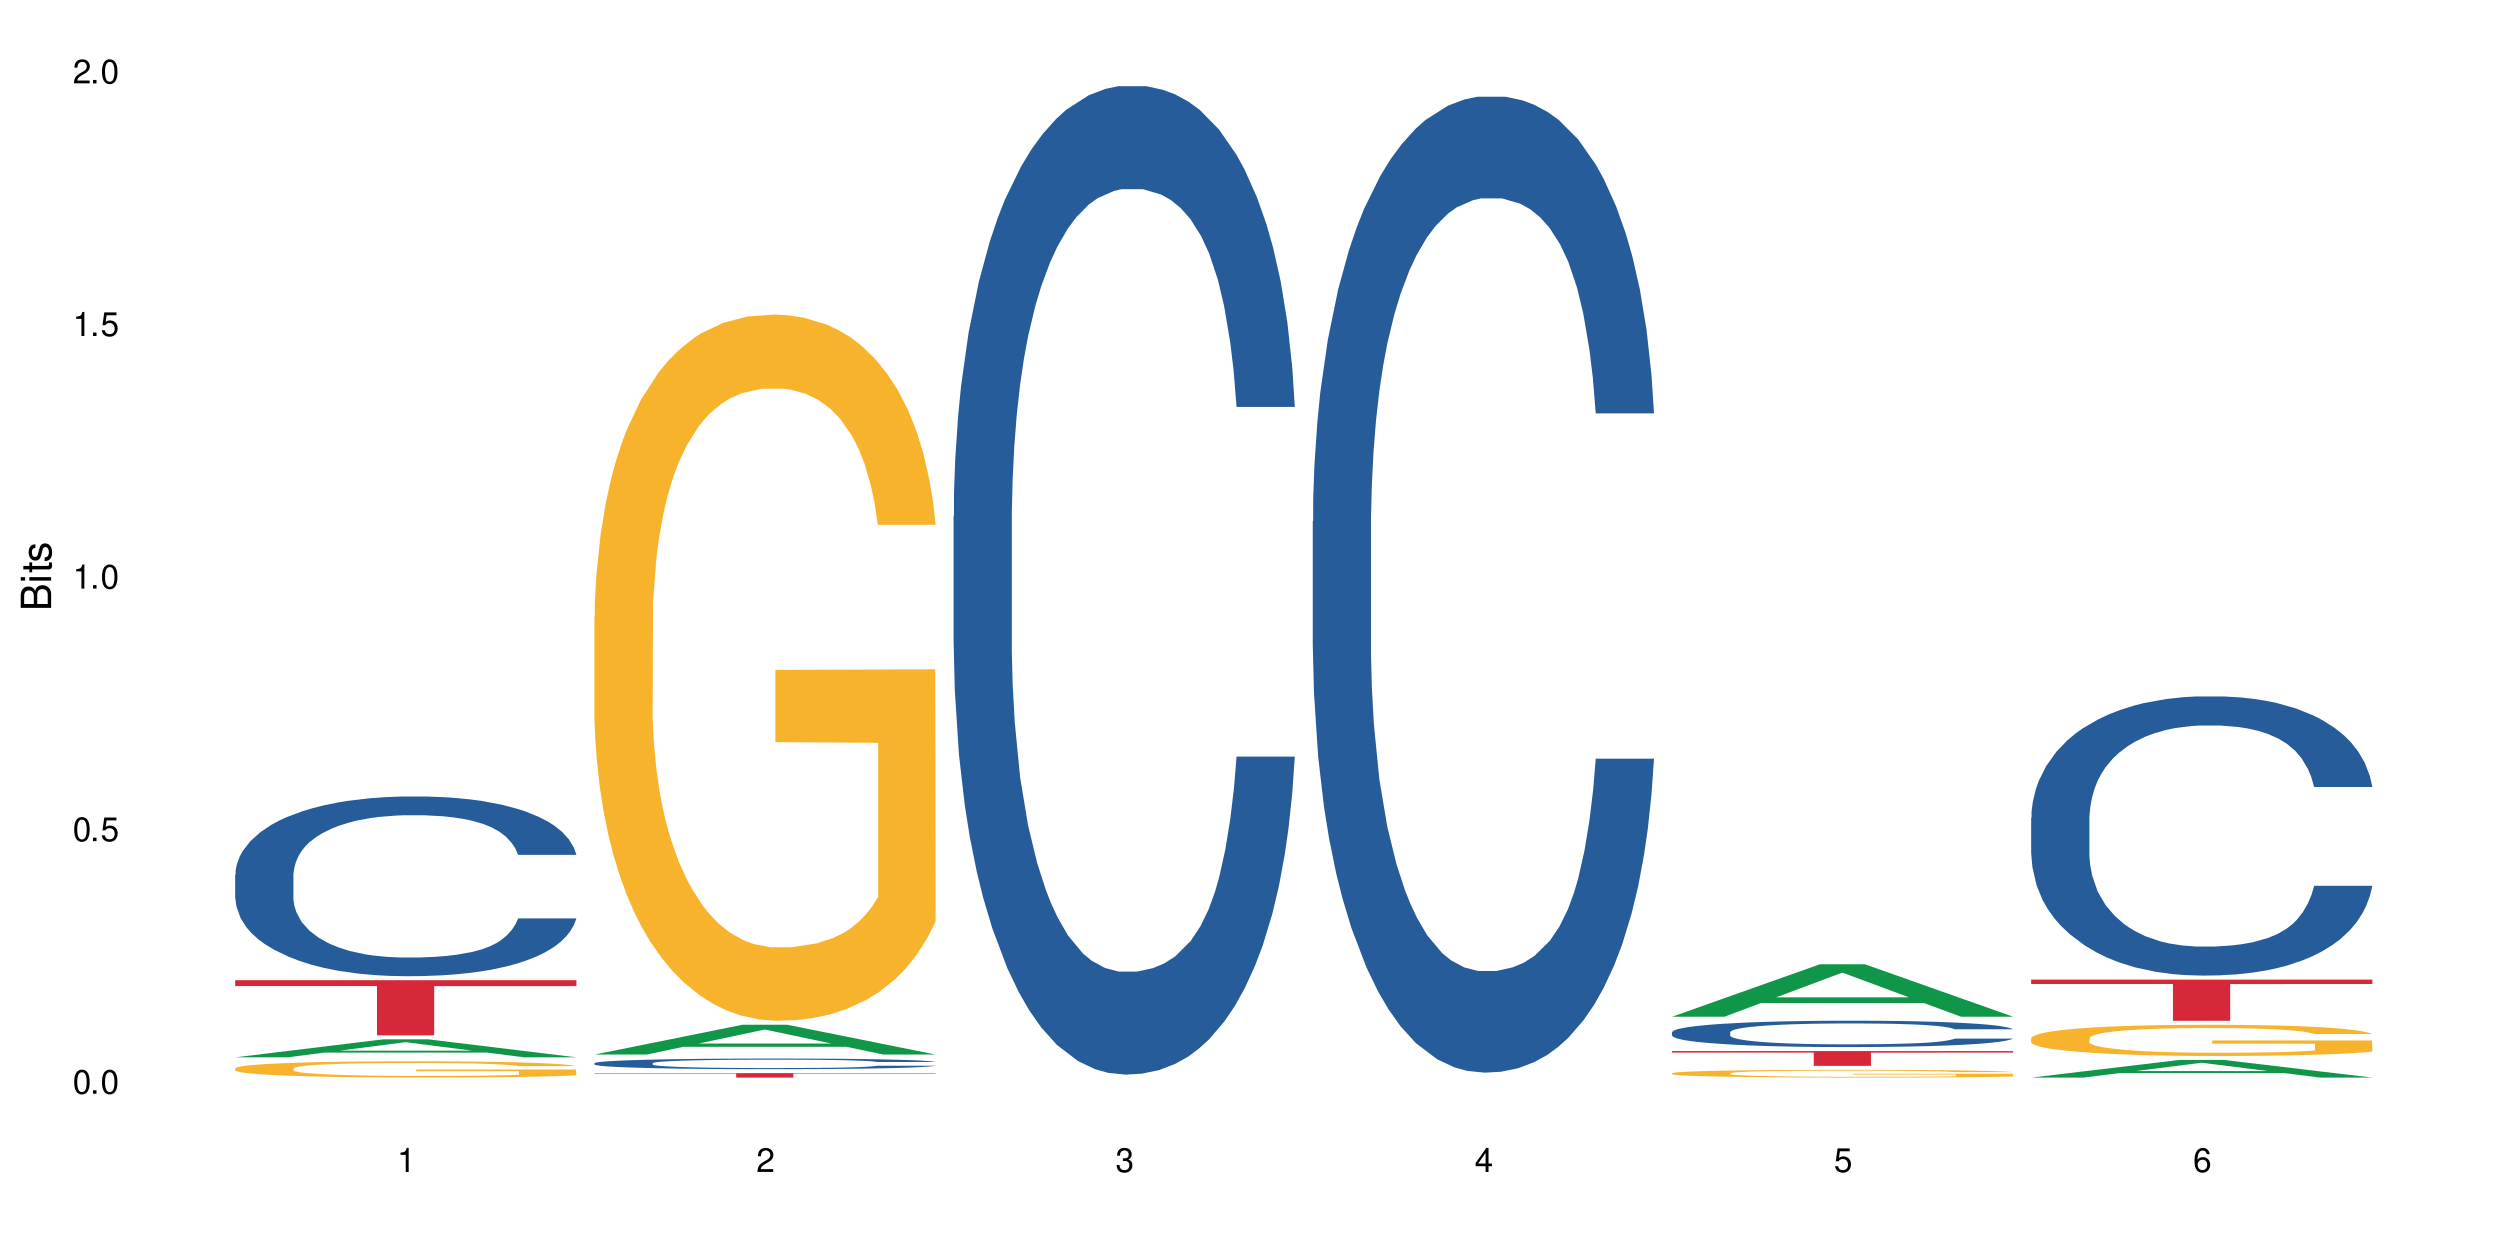
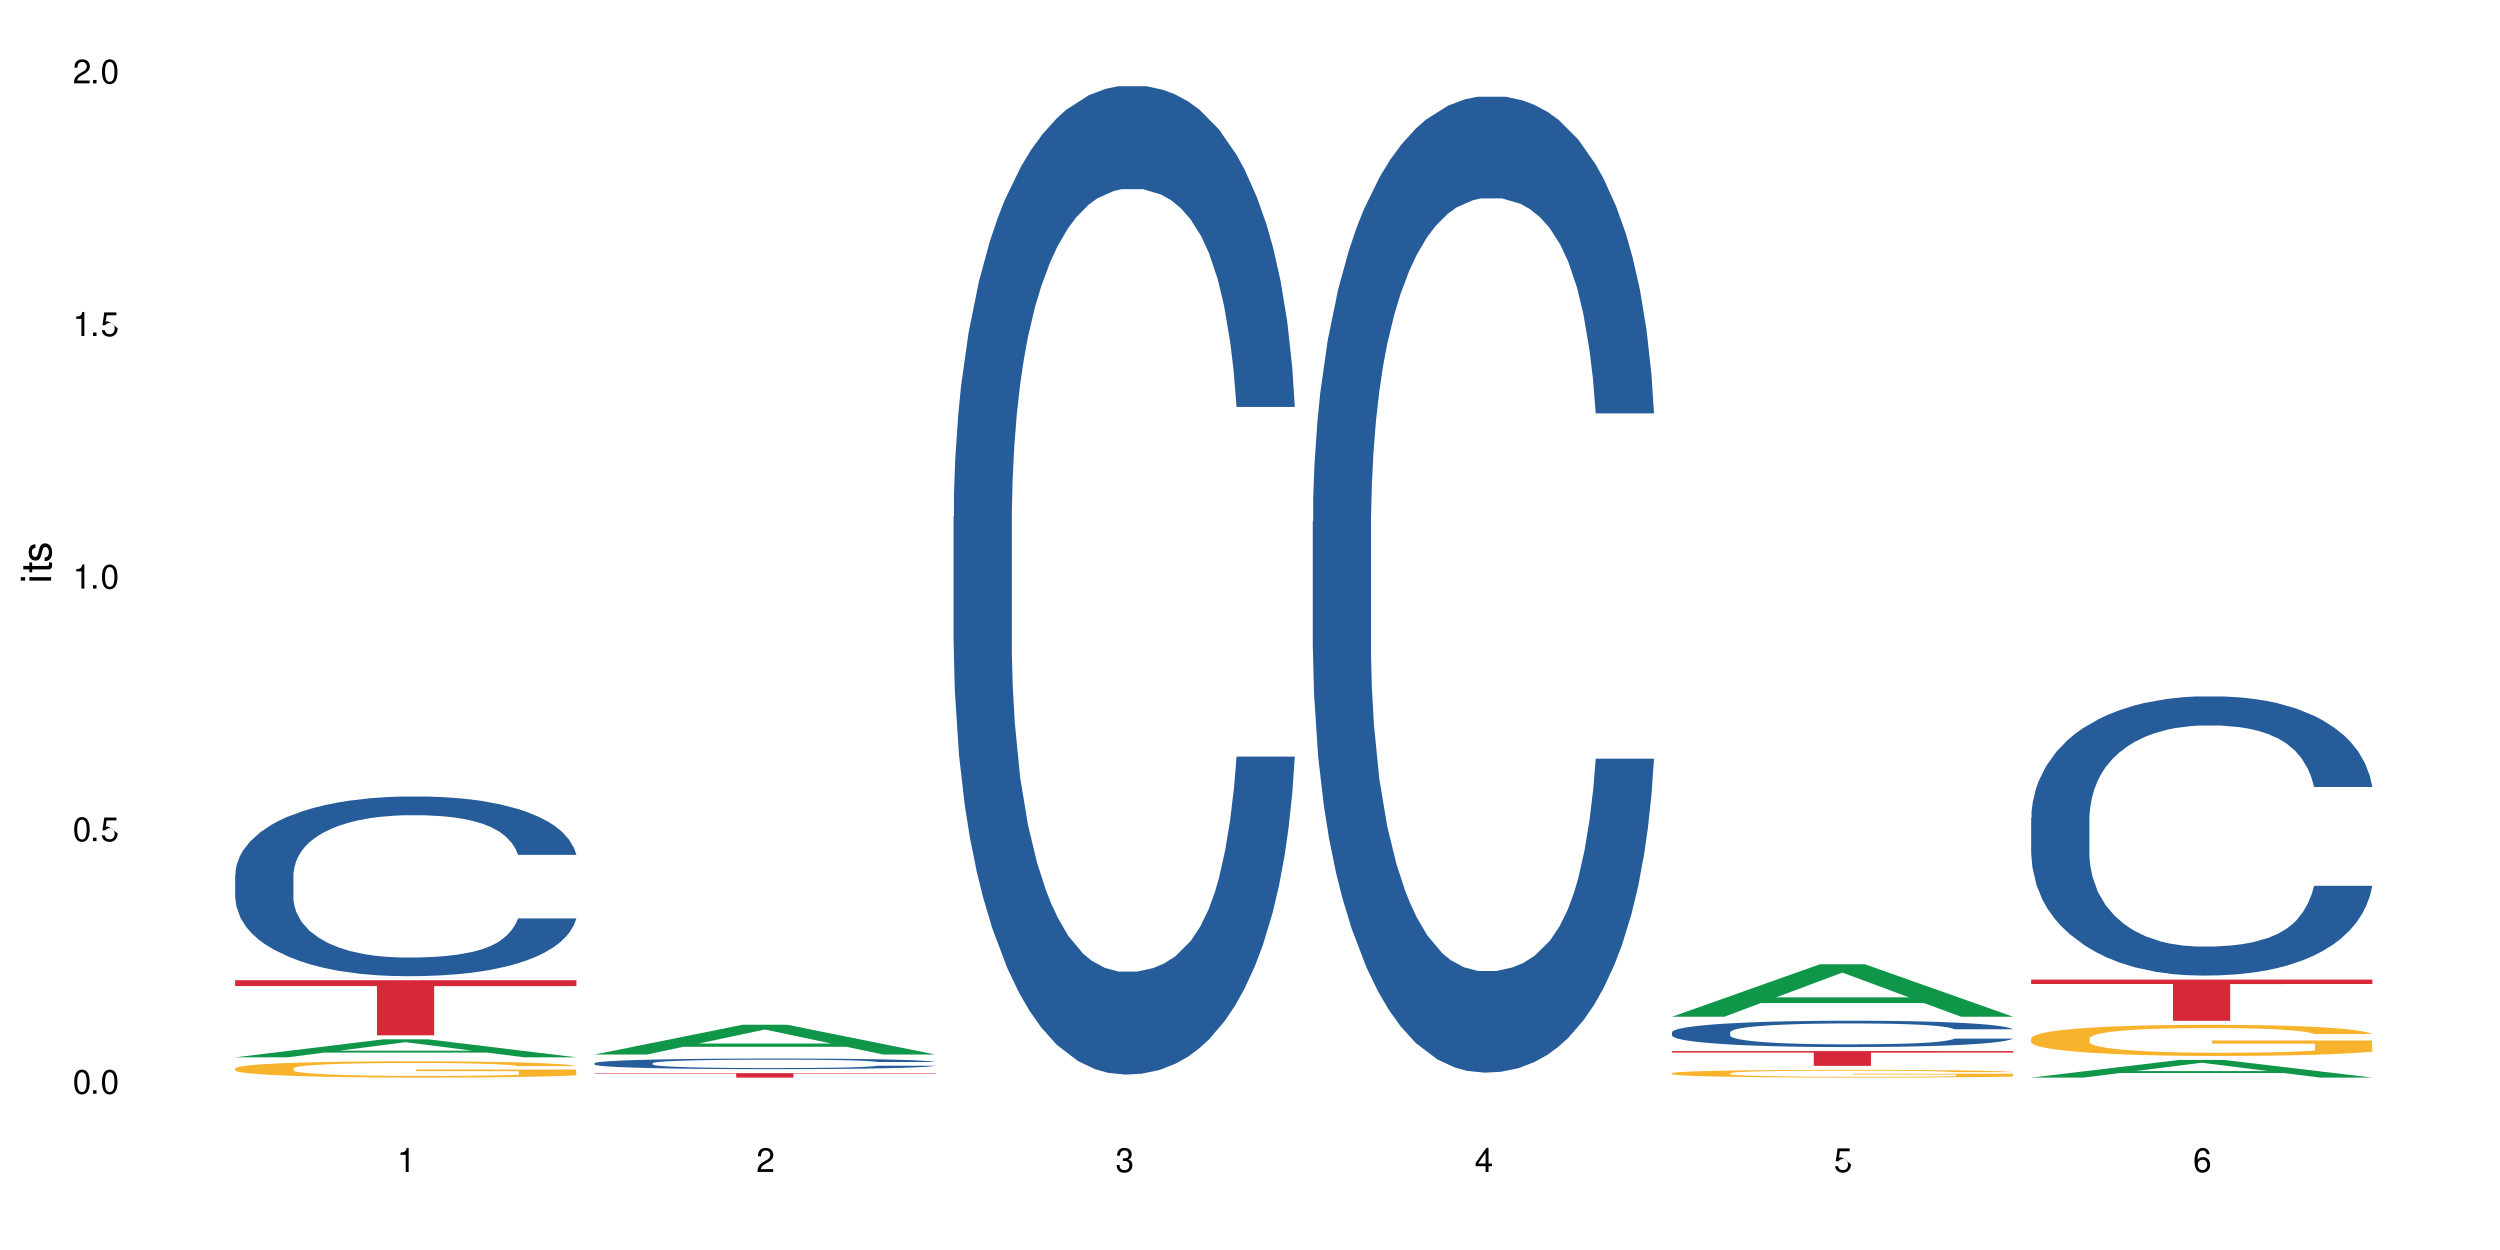
<svg xmlns="http://www.w3.org/2000/svg" xmlns:xlink="http://www.w3.org/1999/xlink" width="720" height="360" viewBox="0 0 720 360">
  <defs>
    <g>
      <g id="glyph-0-0">
</g>
      <g id="glyph-0-1">
        <path d="M 2.641 -6.938 C 2 -6.938 1.422 -6.656 1.078 -6.172 C 0.641 -5.562 0.406 -4.641 0.406 -3.359 C 0.406 -1.016 1.188 0.219 2.641 0.219 C 4.078 0.219 4.859 -1.016 4.859 -3.297 C 4.859 -4.641 4.656 -5.547 4.203 -6.172 C 3.844 -6.656 3.281 -6.938 2.641 -6.938 Z M 2.641 -6.188 C 3.547 -6.188 4 -5.25 4 -3.375 C 4 -1.406 3.562 -0.484 2.625 -0.484 C 1.734 -0.484 1.281 -1.438 1.281 -3.344 C 1.281 -5.25 1.734 -6.188 2.641 -6.188 Z M 2.641 -6.188 " />
      </g>
      <g id="glyph-0-2">
        <path d="M 1.828 -1 L 0.828 -1 L 0.828 0 L 1.828 0 Z M 1.828 -1 " />
      </g>
      <g id="glyph-0-3">
-         <path d="M 4.562 -6.797 L 1.062 -6.797 L 0.547 -3.094 L 1.328 -3.094 C 1.719 -3.562 2.047 -3.734 2.578 -3.734 C 3.484 -3.734 4.062 -3.109 4.062 -2.094 C 4.062 -1.125 3.484 -0.531 2.578 -0.531 C 1.828 -0.531 1.375 -0.906 1.188 -1.672 L 0.328 -1.672 C 0.453 -1.109 0.547 -0.844 0.75 -0.594 C 1.125 -0.078 1.828 0.219 2.594 0.219 C 3.969 0.219 4.922 -0.781 4.922 -2.219 C 4.922 -3.562 4.031 -4.484 2.719 -4.484 C 2.25 -4.484 1.859 -4.359 1.469 -4.062 L 1.734 -5.969 L 4.562 -5.969 Z M 4.562 -6.797 " />
+         <path d="M 4.562 -6.797 L 1.062 -6.797 L 0.547 -3.094 L 1.328 -3.094 C 1.719 -3.562 2.047 -3.734 2.578 -3.734 C 3.484 -3.734 4.062 -3.109 4.062 -2.094 C 4.062 -1.125 3.484 -0.531 2.578 -0.531 C 1.828 -0.531 1.375 -0.906 1.188 -1.672 L 0.328 -1.672 C 0.453 -1.109 0.547 -0.844 0.75 -0.594 C 1.125 -0.078 1.828 0.219 2.594 0.219 C 3.969 0.219 4.922 -0.781 4.922 -2.219 C 2.25 -4.484 1.859 -4.359 1.469 -4.062 L 1.734 -5.969 L 4.562 -5.969 Z M 4.562 -6.797 " />
      </g>
      <g id="glyph-0-4">
        <path d="M 2.484 -4.938 L 2.484 0 L 3.328 0 L 3.328 -6.938 L 2.766 -6.938 C 2.469 -5.875 2.281 -5.734 0.984 -5.562 L 0.984 -4.938 Z M 2.484 -4.938 " />
      </g>
      <g id="glyph-0-5">
        <path d="M 4.859 -0.828 L 1.281 -0.828 C 1.359 -1.406 1.672 -1.781 2.5 -2.281 L 3.469 -2.828 C 4.406 -3.344 4.906 -4.062 4.906 -4.906 C 4.906 -5.484 4.672 -6.031 4.266 -6.406 C 3.859 -6.766 3.375 -6.938 2.719 -6.938 C 1.859 -6.938 1.219 -6.625 0.844 -6.031 C 0.609 -5.672 0.5 -5.234 0.484 -4.531 L 1.328 -4.531 C 1.359 -5.016 1.406 -5.281 1.531 -5.516 C 1.75 -5.938 2.188 -6.203 2.703 -6.203 C 3.469 -6.203 4.031 -5.641 4.031 -4.891 C 4.031 -4.344 3.719 -3.859 3.125 -3.516 L 2.234 -3 C 0.812 -2.172 0.406 -1.531 0.328 -0.016 L 4.859 -0.016 Z M 4.859 -0.828 " />
      </g>
      <g id="glyph-0-6">
        <path d="M 2.125 -3.188 L 2.578 -3.188 C 3.5 -3.188 3.984 -2.766 3.984 -1.922 C 3.984 -1.062 3.469 -0.531 2.594 -0.531 C 1.656 -0.531 1.203 -1 1.156 -2.016 L 0.312 -2.016 C 0.344 -1.453 0.438 -1.094 0.609 -0.781 C 0.953 -0.109 1.625 0.219 2.547 0.219 C 3.953 0.219 4.859 -0.625 4.859 -1.938 C 4.859 -2.828 4.516 -3.297 3.703 -3.594 C 4.344 -3.844 4.656 -4.328 4.656 -5.031 C 4.656 -6.219 3.875 -6.938 2.578 -6.938 C 1.203 -6.938 0.484 -6.172 0.453 -4.703 L 1.297 -4.703 C 1.312 -5.125 1.344 -5.359 1.453 -5.578 C 1.641 -5.969 2.062 -6.203 2.594 -6.203 C 3.344 -6.203 3.797 -5.75 3.797 -5 C 3.797 -4.516 3.609 -4.219 3.25 -4.047 C 3.016 -3.953 2.703 -3.922 2.125 -3.906 Z M 2.125 -3.188 " />
      </g>
      <g id="glyph-0-7">
        <path d="M 3.141 -1.672 L 3.141 0 L 3.984 0 L 3.984 -1.672 L 4.984 -1.672 L 4.984 -2.438 L 3.984 -2.438 L 3.984 -6.938 L 3.359 -6.938 L 0.266 -2.578 L 0.266 -1.672 Z M 3.141 -2.438 L 1 -2.438 L 3.141 -5.5 Z M 3.141 -2.438 " />
      </g>
      <g id="glyph-0-8">
        <path d="M 4.781 -5.125 C 4.609 -6.266 3.891 -6.938 2.844 -6.938 C 2.094 -6.938 1.422 -6.578 1.031 -5.953 C 0.594 -5.266 0.406 -4.422 0.406 -3.172 C 0.406 -2 0.578 -1.25 0.984 -0.641 C 1.359 -0.078 1.953 0.219 2.703 0.219 C 3.984 0.219 4.922 -0.75 4.922 -2.094 C 4.922 -3.375 4.062 -4.281 2.844 -4.281 C 2.172 -4.281 1.641 -4.031 1.281 -3.516 C 1.281 -5.234 1.828 -6.188 2.797 -6.188 C 3.391 -6.188 3.797 -5.797 3.938 -5.125 Z M 2.734 -3.531 C 3.547 -3.531 4.062 -2.953 4.062 -2.031 C 4.062 -1.156 3.484 -0.531 2.703 -0.531 C 1.922 -0.531 1.328 -1.188 1.328 -2.078 C 1.328 -2.938 1.906 -3.531 2.734 -3.531 Z M 2.734 -3.531 " />
      </g>
      <g id="glyph-1-0">
</g>
      <g id="glyph-1-1">
-         <path d="M 0 -0.953 L 0 -4.891 C 0 -5.719 -0.234 -6.344 -0.734 -6.797 C -1.188 -7.234 -1.812 -7.469 -2.5 -7.469 C -3.547 -7.469 -4.188 -7 -4.625 -5.875 C -4.984 -6.688 -5.625 -7.094 -6.531 -7.094 C -7.172 -7.094 -7.734 -6.859 -8.141 -6.391 C -8.562 -5.922 -8.75 -5.344 -8.75 -4.5 L -8.75 -0.953 Z M -4.984 -2.062 L -7.766 -2.062 L -7.766 -4.219 C -7.766 -4.844 -7.688 -5.203 -7.453 -5.5 C -7.219 -5.812 -6.859 -5.969 -6.375 -5.969 C -5.891 -5.969 -5.531 -5.812 -5.297 -5.5 C -5.062 -5.203 -4.984 -4.844 -4.984 -4.219 Z M -0.984 -2.062 L -4 -2.062 L -4 -4.781 C -4 -5.766 -3.438 -6.359 -2.484 -6.359 C -1.547 -6.359 -0.984 -5.766 -0.984 -4.781 Z M -0.984 -2.062 " />
-       </g>
+         </g>
      <g id="glyph-1-2">
        <path d="M -6.281 -1.797 L -6.281 -0.797 L 0 -0.797 L 0 -1.797 Z M -8.75 -1.797 L -8.75 -0.797 L -7.484 -0.797 L -7.484 -1.797 Z M -8.75 -1.797 " />
      </g>
      <g id="glyph-1-3">
        <path d="M -6.281 -3.047 L -6.281 -2.016 L -8.016 -2.016 L -8.016 -1.016 L -6.281 -1.016 L -6.281 -0.172 L -5.469 -0.172 L -5.469 -1.016 L -0.719 -1.016 C -0.078 -1.016 0.281 -1.453 0.281 -2.234 C 0.281 -2.5 0.25 -2.719 0.188 -3.047 L -0.641 -3.047 C -0.609 -2.906 -0.594 -2.766 -0.594 -2.562 C -0.594 -2.141 -0.719 -2.016 -1.156 -2.016 L -5.469 -2.016 L -5.469 -3.047 Z M -6.281 -3.047 " />
      </g>
      <g id="glyph-1-4">
        <path d="M -4.531 -5.25 C -5.766 -5.25 -6.469 -4.422 -6.469 -2.969 C -6.469 -1.516 -5.719 -0.562 -4.547 -0.562 C -3.562 -0.562 -3.094 -1.062 -2.734 -2.562 L -2.516 -3.484 C -2.344 -4.188 -2.094 -4.469 -1.641 -4.469 C -1.047 -4.469 -0.641 -3.875 -0.641 -3 C -0.641 -2.453 -0.797 -2 -1.062 -1.75 C -1.25 -1.594 -1.422 -1.531 -1.875 -1.469 L -1.875 -0.406 C -0.422 -0.453 0.281 -1.266 0.281 -2.922 C 0.281 -4.5 -0.5 -5.516 -1.719 -5.516 C -2.656 -5.516 -3.172 -4.984 -3.469 -3.734 L -3.703 -2.766 C -3.891 -1.953 -4.156 -1.609 -4.594 -1.609 C -5.188 -1.609 -5.547 -2.125 -5.547 -2.938 C -5.547 -3.75 -5.203 -4.172 -4.531 -4.203 Z M -4.531 -5.25 " />
      </g>
    </g>
  </defs>
-   <rect x="-72" y="-36" width="864" height="432" fill="rgb(100%, 100%, 100%)" fill-opacity="1" />
  <path fill-rule="nonzero" fill="rgb(6.275%, 58.824%, 28.235%)" fill-opacity="1" d="M 67.73 304.504 L 67.836 304.5 L 110.359 299.324 L 123.273 299.324 L 166.008 304.512 L 150.992 304.512 L 140.281 303.156 L 93.352 303.156 L 82.852 304.504 L 67.73 304.504 L 97.863 302.598 L 135.977 302.59 L 116.973 300.172 L 116.766 300.164 L 116.555 300.18 L 97.758 302.59 L 97.863 302.598 Z M 67.73 304.504 " />
  <path fill-rule="nonzero" fill="rgb(14.51%, 36.078%, 60%)" fill-opacity="1" d="M 67.73 251.922 L 67.852 251.875 L 67.852 250.738 L 68.211 248.941 L 69.051 246.672 L 69.887 245.113 L 72.047 242.32 L 75.043 239.625 L 78.156 237.547 L 80.434 236.316 L 82.473 235.371 L 87.145 233.621 L 90.145 232.723 L 93.379 231.918 L 97.332 231.113 L 100.211 230.641 L 106.684 229.883 L 111.477 229.551 L 115.191 229.41 L 123.223 229.41 L 128.016 229.598 L 131.492 229.836 L 135.324 230.215 L 138.562 230.641 L 144.195 231.68 L 149.227 233.004 L 151.504 233.762 L 155.102 235.227 L 157.855 236.645 L 159.773 237.875 L 161.934 239.625 L 163.848 241.754 L 165.289 244.168 L 166.008 246.199 L 149.227 246.199 L 148.391 244.309 L 147.43 242.844 L 145.633 240.902 L 143.836 239.531 L 141.316 238.16 L 139.039 237.262 L 135.926 236.363 L 133.168 235.797 L 130.293 235.371 L 127.535 235.086 L 122.262 234.801 L 116.148 234.801 L 113.871 234.898 L 109.199 235.273 L 106.684 235.605 L 103.086 236.27 L 100.57 236.883 L 97.574 237.828 L 95.535 238.633 L 93.02 239.863 L 91.223 240.949 L 89.184 242.512 L 87.984 243.691 L 86.906 245.016 L 85.949 246.578 L 85.23 248.234 L 84.75 249.984 L 84.508 251.688 L 84.508 259.016 L 84.75 260.719 L 85.348 262.707 L 86.906 265.59 L 89.184 268.098 L 91.82 270.082 L 94.336 271.504 L 95.777 272.164 L 97.691 272.922 L 100.688 273.867 L 105.004 274.812 L 107.52 275.191 L 111.355 275.57 L 115.312 275.758 L 120.586 275.758 L 125.258 275.57 L 128.375 275.332 L 131.609 274.957 L 136.043 274.152 L 138.801 273.395 L 141.199 272.496 L 142.996 271.598 L 144.195 270.84 L 145.992 269.375 L 147.43 267.766 L 148.508 266.109 L 149.227 264.504 L 166.008 264.504 L 165.289 266.395 L 164.207 268.238 L 163.129 269.609 L 161.453 271.266 L 159.535 272.73 L 156.777 274.387 L 154.5 275.477 L 151.504 276.656 L 148.75 277.555 L 145.754 278.359 L 141.316 279.305 L 138.441 279.777 L 135.324 280.203 L 131.609 280.582 L 126.938 280.914 L 121.902 281.102 L 117.227 281.152 L 112.195 281.055 L 108.48 280.867 L 103.566 280.441 L 97.453 279.59 L 93.02 278.691 L 89.543 277.793 L 86.547 276.848 L 83.191 275.57 L 78.875 273.488 L 76.238 271.883 L 74.441 270.559 L 72.406 268.711 L 70.969 267.059 L 69.289 264.41 L 68.09 261.051 L 67.73 258.449 Z M 67.73 251.922 " />
  <path fill-rule="nonzero" fill="rgb(96.863%, 70.196%, 16.863%)" fill-opacity="1" d="M 67.73 307.668 L 67.852 307.664 L 67.852 307.578 L 68.332 307.383 L 69.527 307.117 L 71.086 306.898 L 72.766 306.727 L 73.844 306.637 L 75.641 306.508 L 77.199 306.414 L 81.152 306.223 L 86.188 306.043 L 88.945 305.965 L 92.059 305.891 L 96.496 305.812 L 98.531 305.781 L 104.766 305.711 L 111.836 305.668 L 119.625 305.656 L 123.223 305.66 L 128.133 305.68 L 134.848 305.727 L 138.68 305.77 L 141.676 305.812 L 144.793 305.867 L 148.629 305.953 L 152.223 306.055 L 155.102 306.156 L 157.977 306.285 L 160.375 306.422 L 162.41 306.574 L 164.207 306.754 L 165.289 306.902 L 166.008 307.055 L 149.348 307.055 L 148.391 306.902 L 147.309 306.789 L 145.512 306.648 L 143.715 306.543 L 141.918 306.461 L 138.562 306.352 L 135.684 306.281 L 132.09 306.223 L 128.613 306.184 L 124.66 306.156 L 122.262 306.148 L 115.91 306.148 L 110.156 306.18 L 106.801 306.215 L 104.406 306.246 L 101.047 306.312 L 99.012 306.363 L 97.812 306.398 L 94.219 306.531 L 91.82 306.652 L 90.504 306.73 L 88.824 306.859 L 87.625 306.977 L 86.309 307.148 L 85.59 307.277 L 84.629 307.566 L 84.508 308.34 L 84.871 308.504 L 85.59 308.68 L 86.547 308.832 L 87.984 308.996 L 89.422 309.121 L 91.941 309.285 L 94.098 309.398 L 95.777 309.473 L 99.012 309.586 L 100.328 309.625 L 103.445 309.703 L 106.684 309.762 L 110.637 309.812 L 113.633 309.84 L 118.426 309.859 L 124.539 309.859 L 131.73 309.836 L 136.285 309.801 L 139.398 309.766 L 141.438 309.738 L 143.953 309.691 L 145.754 309.648 L 147.43 309.598 L 149.469 309.527 L 149.469 308.504 L 119.863 308.5 L 119.863 308.02 L 165.887 308.016 L 166.008 309.691 L 163.488 309.805 L 160.375 309.918 L 157.379 310.004 L 154.262 310.074 L 149.828 310.156 L 146.23 310.207 L 140.719 310.27 L 135.684 310.309 L 130.41 310.332 L 125.738 310.344 L 120.223 310.352 L 115.312 310.34 L 110.039 310.316 L 105.844 310.281 L 102.008 310.238 L 98.172 310.184 L 93.379 310.094 L 90.262 310.02 L 87.027 309.93 L 83.789 309.824 L 80.914 309.707 L 78.996 309.617 L 77.078 309.516 L 75.043 309.387 L 73.125 309.238 L 71.688 309.105 L 70.367 308.957 L 69.41 308.816 L 68.449 308.621 L 67.969 308.469 L 67.73 308.336 Z M 67.73 307.668 " />
  <path fill-rule="nonzero" fill="rgb(83.922%, 15.686%, 22.353%)" fill-opacity="1" d="M 67.73 282.297 L 166.008 282.297 L 166.008 283.996 L 125.047 284.012 L 125.047 298.176 L 108.57 298.176 L 108.57 284.027 L 108.332 283.996 L 67.73 283.996 Z M 67.73 282.297 " />
  <path fill-rule="nonzero" fill="rgb(6.275%, 58.824%, 28.235%)" fill-opacity="1" d="M 171.18 303.707 L 171.285 303.699 L 213.809 295.133 L 226.723 295.133 L 269.453 303.715 L 254.441 303.715 L 243.73 301.477 L 196.797 301.477 L 186.297 303.707 L 171.18 303.707 L 201.312 300.547 L 239.426 300.539 L 220.422 296.535 L 220.211 296.527 L 220 296.551 L 201.207 300.539 L 201.312 300.547 Z M 171.18 303.707 " />
  <path fill-rule="nonzero" fill="rgb(14.51%, 36.078%, 60%)" fill-opacity="1" d="M 171.18 306.191 L 171.297 306.188 L 171.297 306.121 L 171.66 306.016 L 172.496 305.883 L 173.336 305.789 L 175.492 305.625 L 178.488 305.465 L 181.605 305.344 L 183.883 305.27 L 185.922 305.215 L 190.594 305.109 L 193.59 305.059 L 196.828 305.012 L 200.781 304.965 L 203.656 304.934 L 210.129 304.891 L 214.922 304.871 L 218.641 304.863 L 226.668 304.863 L 231.461 304.875 L 234.938 304.887 L 238.773 304.91 L 242.008 304.934 L 247.641 304.996 L 252.676 305.074 L 254.953 305.121 L 258.547 305.207 L 261.305 305.289 L 263.223 305.363 L 265.379 305.465 L 267.297 305.59 L 268.734 305.734 L 269.453 305.855 L 252.676 305.855 L 251.836 305.742 L 250.879 305.656 L 249.082 305.539 L 247.281 305.461 L 244.766 305.379 L 242.488 305.324 L 239.371 305.273 L 236.617 305.238 L 233.738 305.215 L 230.984 305.199 L 225.711 305.18 L 219.598 305.18 L 217.32 305.188 L 212.645 305.207 L 210.129 305.227 L 206.535 305.266 L 204.016 305.305 L 201.02 305.359 L 198.984 305.406 L 196.469 305.48 L 194.668 305.543 L 192.633 305.637 L 191.434 305.707 L 190.355 305.785 L 189.395 305.875 L 188.676 305.973 L 188.199 306.078 L 187.957 306.176 L 187.957 306.609 L 188.199 306.711 L 188.797 306.828 L 190.355 307 L 192.633 307.148 L 195.27 307.266 L 197.785 307.348 L 199.223 307.387 L 201.141 307.43 L 204.137 307.488 L 208.453 307.543 L 210.969 307.566 L 214.805 307.586 L 218.758 307.598 L 224.031 307.598 L 228.707 307.586 L 231.82 307.574 L 235.059 307.551 L 239.492 307.504 L 242.25 307.461 L 244.645 307.406 L 246.445 307.352 L 247.641 307.309 L 249.441 307.223 L 250.879 307.129 L 251.957 307.027 L 252.676 306.934 L 269.453 306.934 L 268.734 307.047 L 267.656 307.156 L 266.578 307.234 L 264.898 307.332 L 262.984 307.422 L 260.227 307.52 L 257.949 307.582 L 254.953 307.652 L 252.195 307.703 L 249.199 307.754 L 244.766 307.809 L 241.891 307.836 L 238.773 307.863 L 235.059 307.883 L 230.383 307.902 L 225.352 307.914 L 220.676 307.918 L 215.645 307.91 L 211.926 307.902 L 207.012 307.875 L 200.902 307.824 L 196.469 307.773 L 192.992 307.719 L 189.996 307.664 L 186.641 307.586 L 182.324 307.465 L 179.688 307.371 L 177.891 307.293 L 175.852 307.184 L 174.414 307.086 L 172.738 306.93 L 171.539 306.73 L 171.18 306.578 Z M 171.18 306.191 " />
-   <path fill-rule="nonzero" fill="rgb(96.863%, 70.196%, 16.863%)" fill-opacity="1" d="M 171.18 177.703 L 171.297 177.52 L 171.297 173.805 L 171.777 165.445 L 172.977 153.93 L 174.535 144.457 L 176.211 137.023 L 177.293 133.125 L 179.09 127.551 L 180.648 123.465 L 184.602 115.105 L 189.637 107.305 L 192.391 103.961 L 195.508 100.805 L 199.941 97.273 L 201.98 95.973 L 208.211 93 L 215.281 91.145 L 223.074 90.586 L 226.668 90.773 L 231.582 91.516 L 238.293 93.559 L 242.129 95.418 L 245.125 97.273 L 248.242 99.688 L 252.078 103.402 L 255.672 107.863 L 258.547 112.32 L 261.426 117.895 L 263.82 123.836 L 265.859 130.34 L 267.656 138.141 L 268.734 144.641 L 269.453 151.141 L 252.797 151.141 L 251.836 144.641 L 250.758 139.625 L 248.961 133.496 L 247.164 129.039 L 245.363 125.508 L 242.008 120.68 L 239.133 117.707 L 235.539 115.105 L 232.062 113.434 L 228.105 112.32 L 225.711 111.949 L 219.359 111.949 L 213.605 113.25 L 210.25 114.734 L 207.852 116.223 L 204.496 119.008 L 202.461 121.234 L 201.262 122.723 L 197.664 128.48 L 195.27 133.68 L 193.949 137.211 L 192.273 142.785 L 191.074 147.797 L 189.754 155.23 L 189.035 160.801 L 188.078 173.434 L 187.957 206.867 L 188.316 213.926 L 189.035 221.543 L 189.996 228.23 L 191.434 235.289 L 192.871 240.676 L 195.387 247.918 L 197.547 252.75 L 199.223 255.906 L 202.461 260.922 L 203.777 262.594 L 206.895 265.938 L 210.129 268.539 L 214.086 270.766 L 217.082 271.883 L 221.875 272.809 L 227.988 272.809 L 235.18 271.695 L 239.73 270.211 L 242.848 268.723 L 244.887 267.422 L 247.402 265.379 L 249.199 263.523 L 250.879 261.48 L 252.914 258.32 L 252.914 213.926 L 223.312 213.742 L 223.312 192.938 L 269.336 192.75 L 269.453 265.379 L 266.938 270.395 L 263.82 275.227 L 260.824 278.941 L 257.711 282.098 L 253.273 285.629 L 249.68 287.855 L 244.168 290.457 L 239.133 292.129 L 233.859 293.242 L 229.184 293.801 L 223.672 293.984 L 218.758 293.613 L 213.484 292.5 L 209.289 291.016 L 205.457 289.156 L 201.621 286.742 L 196.828 282.84 L 193.711 279.684 L 190.473 275.781 L 187.238 271.137 L 184.363 266.125 L 182.445 262.223 L 180.527 257.766 L 178.488 252.191 L 176.57 245.875 L 175.133 240.117 L 173.816 233.617 L 172.855 227.488 L 171.898 219.129 L 171.418 212.441 L 171.18 206.684 Z M 171.18 177.703 " />
  <path fill-rule="nonzero" fill="rgb(83.922%, 15.686%, 22.353%)" fill-opacity="1" d="M 171.18 309.062 L 269.453 309.062 L 269.453 309.203 L 228.496 309.203 L 228.496 310.352 L 212.02 310.352 L 212.02 309.203 L 171.18 309.203 Z M 171.18 309.062 " />
  <path fill-rule="nonzero" fill="rgb(14.51%, 36.078%, 60%)" fill-opacity="1" d="M 274.629 148.68 L 274.746 148.418 L 274.746 142.176 L 275.105 132.285 L 275.945 119.797 L 276.785 111.211 L 278.941 95.855 L 281.938 81.023 L 285.055 69.574 L 287.332 62.809 L 289.367 57.605 L 294.043 47.98 L 297.039 43.035 L 300.273 38.609 L 304.23 34.188 L 307.105 31.586 L 313.578 27.422 L 318.371 25.602 L 322.086 24.82 L 330.117 24.82 L 334.91 25.859 L 338.387 27.16 L 342.223 29.242 L 345.457 31.586 L 351.09 37.309 L 356.125 44.598 L 358.402 48.758 L 361.996 56.824 L 364.754 64.633 L 366.672 71.398 L 368.828 81.023 L 370.746 92.734 L 372.184 106.004 L 372.902 117.195 L 356.125 117.195 L 355.285 106.785 L 354.324 98.719 L 352.527 88.051 L 350.73 80.504 L 348.215 72.957 L 345.938 68.016 L 342.82 63.07 L 340.062 59.949 L 337.188 57.605 L 334.43 56.047 L 329.156 54.484 L 323.047 54.484 L 320.77 55.004 L 316.094 57.086 L 313.578 58.906 L 309.98 62.551 L 307.465 65.934 L 304.469 71.137 L 302.434 75.562 L 299.914 82.324 L 298.117 88.312 L 296.078 96.898 L 294.883 103.402 L 293.801 110.688 L 292.844 119.277 L 292.125 128.383 L 291.645 138.012 L 291.406 147.379 L 291.406 187.711 L 291.645 197.078 L 292.246 208.008 L 293.801 223.879 L 296.078 237.672 L 298.715 248.598 L 301.234 256.406 L 302.672 260.047 L 304.59 264.211 L 307.586 269.414 L 311.898 274.621 L 314.418 276.703 L 318.25 278.785 L 322.207 279.824 L 327.48 279.824 L 332.152 278.785 L 335.27 277.48 L 338.508 275.402 L 342.941 270.977 L 345.695 266.812 L 348.094 261.871 L 349.891 256.926 L 351.09 252.762 L 352.887 244.695 L 354.324 235.848 L 355.406 226.742 L 356.125 217.895 L 372.902 217.895 L 372.184 228.305 L 371.105 238.449 L 370.027 245.996 L 368.348 255.105 L 366.43 263.172 L 363.676 272.277 L 361.398 278.262 L 358.402 284.77 L 355.645 289.711 L 352.648 294.137 L 348.215 299.34 L 345.336 301.941 L 342.223 304.285 L 338.508 306.367 L 333.832 308.188 L 328.797 309.227 L 324.125 309.488 L 319.09 308.969 L 315.375 307.926 L 310.461 305.586 L 304.348 300.902 L 299.914 295.957 L 296.438 291.012 L 293.441 285.809 L 290.086 278.785 L 285.773 267.336 L 283.137 258.488 L 281.34 251.203 L 279.301 241.055 L 277.863 231.945 L 276.184 217.375 L 274.988 198.898 L 274.629 184.586 Z M 274.629 148.68 " />
  <path fill-rule="nonzero" fill="rgb(14.51%, 36.078%, 60%)" fill-opacity="1" d="M 378.074 150.148 L 378.195 149.891 L 378.195 143.727 L 378.555 133.961 L 379.395 121.629 L 380.23 113.152 L 382.391 97.992 L 385.387 83.348 L 388.5 72.043 L 390.777 65.363 L 392.816 60.227 L 397.492 50.719 L 400.488 45.836 L 403.723 41.469 L 407.676 37.102 L 410.555 34.531 L 417.027 30.422 L 421.82 28.621 L 425.535 27.852 L 433.566 27.852 L 438.359 28.879 L 441.836 30.164 L 445.668 32.219 L 448.906 34.531 L 454.539 40.184 L 459.57 47.379 L 461.848 51.488 L 465.445 59.453 L 468.199 67.16 L 470.117 73.84 L 472.277 83.348 L 474.191 94.91 L 475.633 108.012 L 476.352 119.062 L 459.57 119.062 L 458.734 108.785 L 457.773 100.82 L 455.977 90.285 L 454.18 82.836 L 451.66 75.383 L 449.383 70.5 L 446.27 65.621 L 443.512 62.535 L 440.637 60.227 L 437.879 58.684 L 432.605 57.141 L 426.492 57.141 L 424.215 57.656 L 419.543 59.711 L 417.027 61.508 L 413.43 65.105 L 410.914 68.445 L 407.918 73.586 L 405.879 77.953 L 403.363 84.633 L 401.566 90.543 L 399.527 99.02 L 398.328 105.445 L 397.25 112.637 L 396.293 121.117 L 395.574 130.109 L 395.094 139.613 L 394.855 148.863 L 394.855 188.688 L 395.094 197.938 L 395.691 208.727 L 397.25 224.398 L 399.527 238.016 L 402.164 248.809 L 404.68 256.516 L 406.121 260.113 L 408.035 264.223 L 411.035 269.363 L 415.348 274.5 L 417.863 276.555 L 421.699 278.613 L 425.656 279.641 L 430.93 279.641 L 435.602 278.613 L 438.719 277.328 L 441.953 275.27 L 446.387 270.902 L 449.145 266.793 L 451.543 261.91 L 453.34 257.031 L 454.539 252.918 L 456.336 244.953 L 457.773 236.219 L 458.852 227.227 L 459.57 218.492 L 476.352 218.492 L 475.633 228.77 L 474.555 238.789 L 473.473 246.238 L 471.797 255.23 L 469.879 263.195 L 467.121 272.188 L 464.844 278.098 L 461.848 284.52 L 459.094 289.402 L 456.098 293.77 L 451.66 298.91 L 448.785 301.477 L 445.668 303.789 L 441.953 305.844 L 437.281 307.645 L 432.246 308.672 L 427.574 308.93 L 422.539 308.414 L 418.824 307.387 L 413.91 305.074 L 407.797 300.449 L 403.363 295.57 L 399.887 290.688 L 396.891 285.547 L 393.535 278.613 L 389.223 267.305 L 386.586 258.57 L 384.785 251.379 L 382.75 241.355 L 381.312 232.363 L 379.633 217.977 L 378.434 199.734 L 378.074 185.605 Z M 378.074 150.148 " />
  <path fill-rule="nonzero" fill="rgb(6.275%, 58.824%, 28.235%)" fill-opacity="1" d="M 481.523 292.812 L 481.629 292.797 L 524.152 277.699 L 537.066 277.699 L 579.797 292.824 L 564.785 292.824 L 554.074 288.875 L 507.141 288.875 L 496.641 292.812 L 481.523 292.812 L 511.656 287.242 L 549.77 287.23 L 530.766 280.172 L 530.555 280.156 L 530.348 280.199 L 511.551 287.23 L 511.656 287.242 Z M 481.523 292.812 " />
  <path fill-rule="nonzero" fill="rgb(14.51%, 36.078%, 60%)" fill-opacity="1" d="M 481.523 297.27 L 481.645 297.266 L 481.645 297.098 L 482.004 296.836 L 482.84 296.5 L 483.68 296.273 L 485.836 295.863 L 488.832 295.469 L 491.949 295.164 L 494.227 294.984 L 496.266 294.844 L 500.938 294.59 L 503.934 294.457 L 507.172 294.34 L 511.125 294.223 L 514 294.152 L 520.473 294.043 L 525.27 293.992 L 528.984 293.973 L 537.012 293.973 L 541.809 294 L 545.281 294.035 L 549.117 294.09 L 552.352 294.152 L 557.984 294.305 L 563.02 294.5 L 565.297 294.609 L 568.891 294.824 L 571.648 295.031 L 573.566 295.211 L 575.723 295.469 L 577.641 295.781 L 579.078 296.133 L 579.797 296.434 L 563.02 296.434 L 562.18 296.156 L 561.223 295.941 L 559.426 295.656 L 557.625 295.453 L 555.109 295.254 L 552.832 295.121 L 549.715 294.992 L 546.961 294.906 L 544.082 294.844 L 541.328 294.805 L 536.055 294.762 L 529.941 294.762 L 527.664 294.777 L 522.992 294.832 L 520.473 294.879 L 516.879 294.977 L 514.363 295.066 L 511.367 295.207 L 509.328 295.324 L 506.812 295.504 L 505.012 295.664 L 502.977 295.891 L 501.777 296.066 L 500.699 296.258 L 499.738 296.488 L 499.02 296.73 L 498.543 296.988 L 498.301 297.234 L 498.301 298.309 L 498.543 298.559 L 499.141 298.852 L 500.699 299.273 L 502.977 299.641 L 505.613 299.934 L 508.129 300.141 L 509.566 300.238 L 511.484 300.348 L 514.48 300.488 L 518.797 300.625 L 521.312 300.68 L 525.148 300.734 L 529.102 300.762 L 534.375 300.762 L 539.051 300.734 L 542.168 300.703 L 545.402 300.645 L 549.836 300.527 L 552.594 300.418 L 554.988 300.285 L 556.789 300.152 L 557.984 300.043 L 559.785 299.828 L 561.223 299.594 L 562.301 299.352 L 563.02 299.113 L 579.797 299.113 L 579.078 299.391 L 578 299.66 L 576.922 299.863 L 575.246 300.105 L 573.328 300.32 L 570.57 300.562 L 568.293 300.723 L 565.297 300.895 L 562.539 301.027 L 559.543 301.145 L 555.109 301.285 L 552.234 301.352 L 549.117 301.414 L 545.402 301.469 L 540.727 301.52 L 535.695 301.547 L 531.02 301.555 L 525.988 301.539 L 522.27 301.512 L 517.359 301.449 L 511.246 301.324 L 506.812 301.191 L 503.336 301.062 L 500.34 300.922 L 496.984 300.734 L 492.668 300.43 L 490.031 300.195 L 488.234 300 L 486.195 299.73 L 484.758 299.488 L 483.082 299.102 L 481.883 298.609 L 481.523 298.227 Z M 481.523 297.27 " />
  <path fill-rule="nonzero" fill="rgb(96.863%, 70.196%, 16.863%)" fill-opacity="1" d="M 481.523 309.07 L 481.645 309.07 L 481.645 309.027 L 482.121 308.938 L 483.32 308.809 L 484.879 308.707 L 486.555 308.625 L 487.637 308.582 L 489.434 308.52 L 490.992 308.477 L 494.945 308.383 L 499.98 308.297 L 502.734 308.262 L 505.852 308.227 L 510.285 308.188 L 512.324 308.172 L 518.555 308.141 L 525.629 308.121 L 533.418 308.113 L 537.012 308.117 L 541.926 308.125 L 548.637 308.145 L 552.473 308.168 L 555.469 308.188 L 558.586 308.215 L 562.422 308.254 L 566.016 308.305 L 568.891 308.352 L 571.77 308.414 L 574.164 308.48 L 576.203 308.551 L 578 308.637 L 579.078 308.707 L 579.797 308.777 L 563.141 308.777 L 562.18 308.707 L 561.102 308.652 L 559.305 308.586 L 557.508 308.535 L 555.711 308.496 L 552.352 308.445 L 549.477 308.41 L 545.883 308.383 L 542.406 308.363 L 538.449 308.352 L 536.055 308.348 L 529.703 308.348 L 523.949 308.363 L 520.594 308.379 L 518.195 308.395 L 514.84 308.426 L 512.805 308.449 L 511.605 308.465 L 508.008 308.531 L 505.613 308.586 L 504.293 308.625 L 502.617 308.688 L 501.418 308.742 L 500.098 308.824 L 499.379 308.887 L 498.422 309.023 L 498.301 309.391 L 498.66 309.469 L 499.379 309.555 L 500.34 309.625 L 501.777 309.703 L 503.215 309.762 L 505.73 309.844 L 507.891 309.895 L 509.566 309.93 L 512.805 309.984 L 514.121 310.004 L 517.238 310.043 L 520.473 310.07 L 524.43 310.094 L 527.426 310.105 L 532.219 310.117 L 538.332 310.117 L 545.523 310.105 L 550.078 310.09 L 553.191 310.07 L 555.23 310.059 L 557.746 310.035 L 559.543 310.016 L 561.223 309.992 L 563.258 309.957 L 563.258 309.469 L 533.656 309.469 L 533.656 309.238 L 579.68 309.238 L 579.797 310.035 L 577.281 310.09 L 574.164 310.145 L 571.168 310.184 L 568.055 310.219 L 563.617 310.258 L 560.023 310.281 L 554.512 310.312 L 549.477 310.328 L 544.203 310.34 L 539.531 310.348 L 534.016 310.352 L 529.102 310.344 L 523.828 310.332 L 519.637 310.316 L 515.801 310.297 L 511.965 310.27 L 507.172 310.227 L 504.055 310.191 L 500.82 310.148 L 497.582 310.098 L 494.707 310.043 L 492.789 310 L 490.871 309.953 L 488.832 309.891 L 486.918 309.82 L 485.477 309.758 L 484.16 309.688 L 483.199 309.617 L 482.242 309.527 L 481.762 309.453 L 481.523 309.391 Z M 481.523 309.07 " />
  <path fill-rule="nonzero" fill="rgb(83.922%, 15.686%, 22.353%)" fill-opacity="1" d="M 481.523 302.699 L 579.797 302.699 L 579.797 303.156 L 538.84 303.16 L 538.84 306.965 L 522.363 306.965 L 522.363 303.164 L 522.121 303.156 L 481.523 303.156 Z M 481.523 302.699 " />
  <path fill-rule="nonzero" fill="rgb(6.275%, 58.824%, 28.235%)" fill-opacity="1" d="M 584.973 310.344 L 585.074 310.34 L 627.598 305.266 L 640.512 305.266 L 683.246 310.352 L 668.23 310.352 L 657.523 309.023 L 610.59 309.023 L 600.09 310.344 L 584.973 310.344 L 615.105 308.473 L 653.219 308.469 L 634.215 306.098 L 634.004 306.09 L 633.793 306.105 L 615 308.469 L 615.105 308.473 Z M 584.973 310.344 " />
  <path fill-rule="nonzero" fill="rgb(14.51%, 36.078%, 60%)" fill-opacity="1" d="M 584.973 235.559 L 585.09 235.484 L 585.09 233.723 L 585.449 230.93 L 586.289 227.398 L 587.129 224.977 L 589.285 220.637 L 592.281 216.449 L 595.398 213.215 L 597.676 211.305 L 599.711 209.836 L 604.387 207.117 L 607.383 205.719 L 610.617 204.469 L 614.574 203.219 L 617.449 202.484 L 623.922 201.309 L 628.715 200.797 L 632.43 200.574 L 640.461 200.574 L 645.254 200.867 L 648.73 201.234 L 652.566 201.824 L 655.801 202.484 L 661.434 204.102 L 666.469 206.16 L 668.746 207.336 L 672.34 209.613 L 675.098 211.82 L 677.016 213.73 L 679.172 216.449 L 681.09 219.758 L 682.527 223.504 L 683.246 226.664 L 666.469 226.664 L 665.629 223.727 L 664.672 221.445 L 662.871 218.434 L 661.074 216.301 L 658.559 214.172 L 656.281 212.773 L 653.164 211.379 L 650.406 210.496 L 647.531 209.836 L 644.773 209.395 L 639.504 208.953 L 633.391 208.953 L 631.113 209.102 L 626.438 209.688 L 623.922 210.203 L 620.328 211.23 L 617.809 212.188 L 614.812 213.656 L 612.777 214.906 L 610.258 216.816 L 608.461 218.508 L 606.426 220.934 L 605.227 222.77 L 604.148 224.828 L 603.188 227.254 L 602.469 229.824 L 601.988 232.543 L 601.75 235.191 L 601.75 246.582 L 601.988 249.227 L 602.59 252.316 L 604.148 256.797 L 606.426 260.695 L 609.059 263.781 L 611.578 265.984 L 613.016 267.016 L 614.934 268.191 L 617.93 269.66 L 622.242 271.129 L 624.762 271.719 L 628.598 272.305 L 632.551 272.602 L 637.824 272.602 L 642.5 272.305 L 645.613 271.938 L 648.852 271.352 L 653.285 270.102 L 656.043 268.926 L 658.438 267.527 L 660.234 266.133 L 661.434 264.957 L 663.23 262.68 L 664.672 260.18 L 665.75 257.605 L 666.469 255.109 L 683.246 255.109 L 682.527 258.047 L 681.449 260.914 L 680.371 263.047 L 678.691 265.617 L 676.773 267.895 L 674.02 270.469 L 671.742 272.16 L 668.746 273.996 L 665.988 275.391 L 662.992 276.641 L 658.559 278.113 L 655.68 278.848 L 652.566 279.508 L 648.852 280.098 L 644.176 280.609 L 639.141 280.906 L 634.469 280.977 L 629.434 280.832 L 625.719 280.539 L 620.805 279.875 L 614.695 278.555 L 610.258 277.156 L 606.785 275.762 L 603.789 274.289 L 600.43 272.305 L 596.117 269.07 L 593.48 266.574 L 591.684 264.516 L 589.645 261.648 L 588.207 259.078 L 586.527 254.961 L 585.332 249.742 L 584.973 245.699 Z M 584.973 235.559 " />
  <path fill-rule="nonzero" fill="rgb(96.863%, 70.196%, 16.863%)" fill-opacity="1" d="M 584.973 298.988 L 585.09 298.98 L 585.09 298.816 L 585.57 298.445 L 586.77 297.938 L 588.328 297.52 L 590.004 297.191 L 591.082 297.02 L 592.883 296.773 L 594.438 296.594 L 598.395 296.223 L 603.426 295.879 L 606.184 295.73 L 609.301 295.594 L 613.734 295.438 L 615.773 295.379 L 622.004 295.25 L 629.074 295.168 L 636.867 295.141 L 640.461 295.148 L 645.375 295.184 L 652.086 295.273 L 655.922 295.355 L 658.918 295.438 L 662.035 295.543 L 665.867 295.707 L 669.465 295.902 L 672.34 296.102 L 675.215 296.348 L 677.613 296.609 L 679.652 296.895 L 681.449 297.242 L 682.527 297.527 L 683.246 297.816 L 666.586 297.816 L 665.629 297.527 L 664.551 297.305 L 662.754 297.035 L 660.953 296.84 L 659.156 296.684 L 655.801 296.469 L 652.926 296.34 L 649.328 296.223 L 645.855 296.148 L 641.898 296.102 L 639.504 296.086 L 633.148 296.086 L 627.398 296.141 L 624.043 296.207 L 621.645 296.273 L 618.289 296.395 L 616.25 296.496 L 615.055 296.559 L 611.457 296.812 L 609.059 297.043 L 607.742 297.199 L 606.062 297.445 L 604.867 297.668 L 603.547 297.996 L 602.828 298.242 L 601.871 298.797 L 601.75 300.273 L 602.109 300.586 L 602.828 300.922 L 603.789 301.219 L 605.227 301.527 L 606.664 301.766 L 609.18 302.086 L 611.336 302.301 L 613.016 302.438 L 616.25 302.66 L 617.57 302.734 L 620.688 302.883 L 623.922 302.996 L 627.875 303.094 L 630.871 303.145 L 635.668 303.184 L 641.777 303.184 L 648.969 303.137 L 653.523 303.07 L 656.641 303.004 L 658.676 302.945 L 661.195 302.855 L 662.992 302.773 L 664.672 302.684 L 666.707 302.547 L 666.707 300.586 L 637.105 300.578 L 637.105 299.66 L 683.125 299.652 L 683.246 302.855 L 680.73 303.078 L 677.613 303.293 L 674.617 303.457 L 671.5 303.594 L 667.066 303.75 L 663.473 303.848 L 657.957 303.965 L 652.926 304.039 L 647.652 304.086 L 642.977 304.109 L 637.465 304.121 L 632.551 304.102 L 627.277 304.055 L 623.082 303.988 L 619.246 303.906 L 615.414 303.801 L 610.617 303.629 L 607.504 303.488 L 604.266 303.316 L 601.031 303.109 L 598.156 302.891 L 596.238 302.719 L 594.32 302.52 L 592.281 302.273 L 590.363 301.996 L 588.926 301.742 L 587.609 301.453 L 586.648 301.184 L 585.691 300.816 L 585.211 300.52 L 584.973 300.266 Z M 584.973 298.988 " />
  <path fill-rule="nonzero" fill="rgb(83.922%, 15.686%, 22.353%)" fill-opacity="1" d="M 584.973 282.125 L 683.246 282.125 L 683.246 283.395 L 642.289 283.406 L 642.289 293.996 L 625.809 293.996 L 625.809 283.418 L 625.57 283.395 L 584.973 283.395 Z M 584.973 282.125 " />
  <g fill="rgb(0%, 0%, 0%)" fill-opacity="1">
    <use xlink:href="#glyph-0-1" x="20.965" y="314.993" />
    <use xlink:href="#glyph-0-2" x="25.965" y="314.993" />
    <use xlink:href="#glyph-0-1" x="28.965" y="314.993" />
  </g>
  <g fill="rgb(0%, 0%, 0%)" fill-opacity="1">
    <use xlink:href="#glyph-0-1" x="20.965" y="242.251" />
    <use xlink:href="#glyph-0-2" x="25.965" y="242.251" />
    <use xlink:href="#glyph-0-3" x="28.965" y="242.251" />
  </g>
  <g fill="rgb(0%, 0%, 0%)" fill-opacity="1">
    <use xlink:href="#glyph-0-4" x="20.965" y="169.509" />
    <use xlink:href="#glyph-0-2" x="25.965" y="169.509" />
    <use xlink:href="#glyph-0-1" x="28.965" y="169.509" />
  </g>
  <g fill="rgb(0%, 0%, 0%)" fill-opacity="1">
    <use xlink:href="#glyph-0-4" x="20.965" y="96.767" />
    <use xlink:href="#glyph-0-2" x="25.965" y="96.767" />
    <use xlink:href="#glyph-0-3" x="28.965" y="96.767" />
  </g>
  <g fill="rgb(0%, 0%, 0%)" fill-opacity="1">
    <use xlink:href="#glyph-0-5" x="20.965" y="24.024" />
    <use xlink:href="#glyph-0-2" x="25.965" y="24.024" />
    <use xlink:href="#glyph-0-1" x="28.965" y="24.024" />
  </g>
  <g fill="rgb(0%, 0%, 0%)" fill-opacity="1">
    <use xlink:href="#glyph-0-4" x="114.367" y="337.532" />
  </g>
  <g fill="rgb(0%, 0%, 0%)" fill-opacity="1">
    <use xlink:href="#glyph-0-5" x="217.816" y="337.532" />
  </g>
  <g fill="rgb(0%, 0%, 0%)" fill-opacity="1">
    <use xlink:href="#glyph-0-6" x="321.266" y="337.532" />
  </g>
  <g fill="rgb(0%, 0%, 0%)" fill-opacity="1">
    <use xlink:href="#glyph-0-7" x="424.711" y="337.532" />
  </g>
  <g fill="rgb(0%, 0%, 0%)" fill-opacity="1">
    <use xlink:href="#glyph-0-3" x="528.16" y="337.532" />
  </g>
  <g fill="rgb(0%, 0%, 0%)" fill-opacity="1">
    <use xlink:href="#glyph-0-8" x="631.609" y="337.532" />
  </g>
  <g fill="rgb(0%, 0%, 0%)" fill-opacity="1">
    <use xlink:href="#glyph-1-1" x="14.725" y="176.012" />
    <use xlink:href="#glyph-1-2" x="14.725" y="168.012" />
    <use xlink:href="#glyph-1-3" x="14.725" y="165.012" />
    <use xlink:href="#glyph-1-4" x="14.725" y="162.012" />
  </g>
</svg>